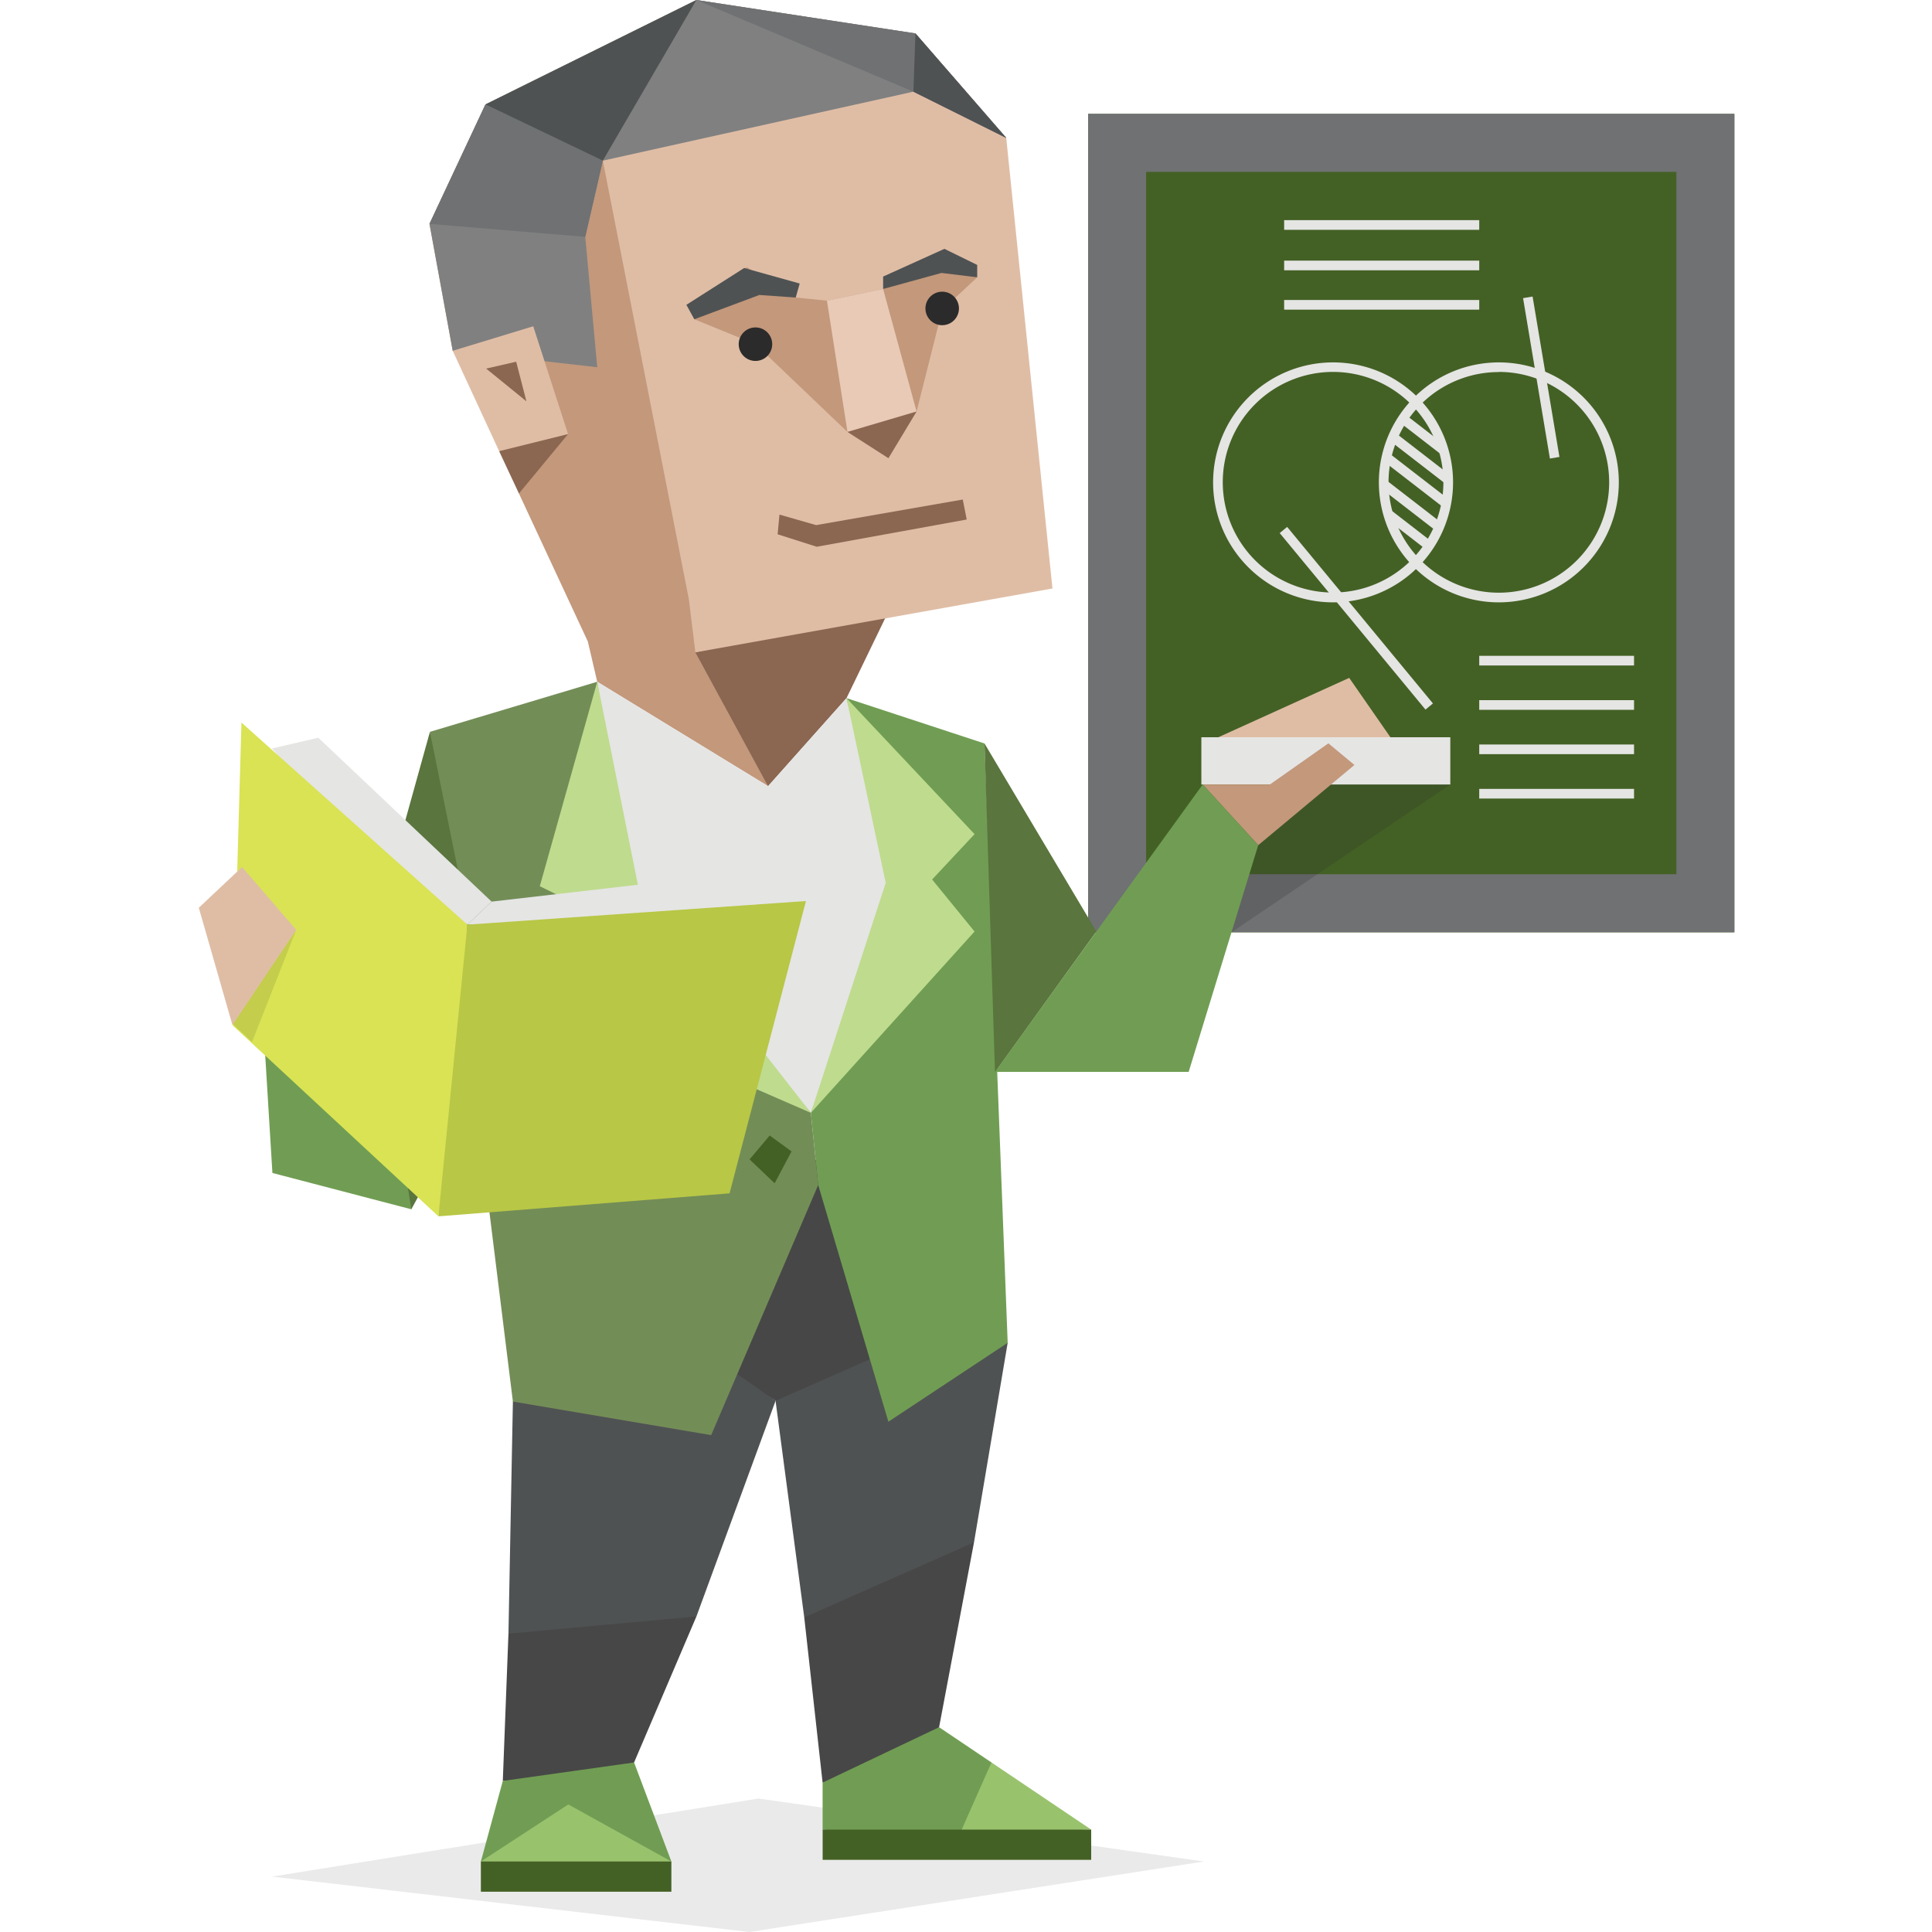
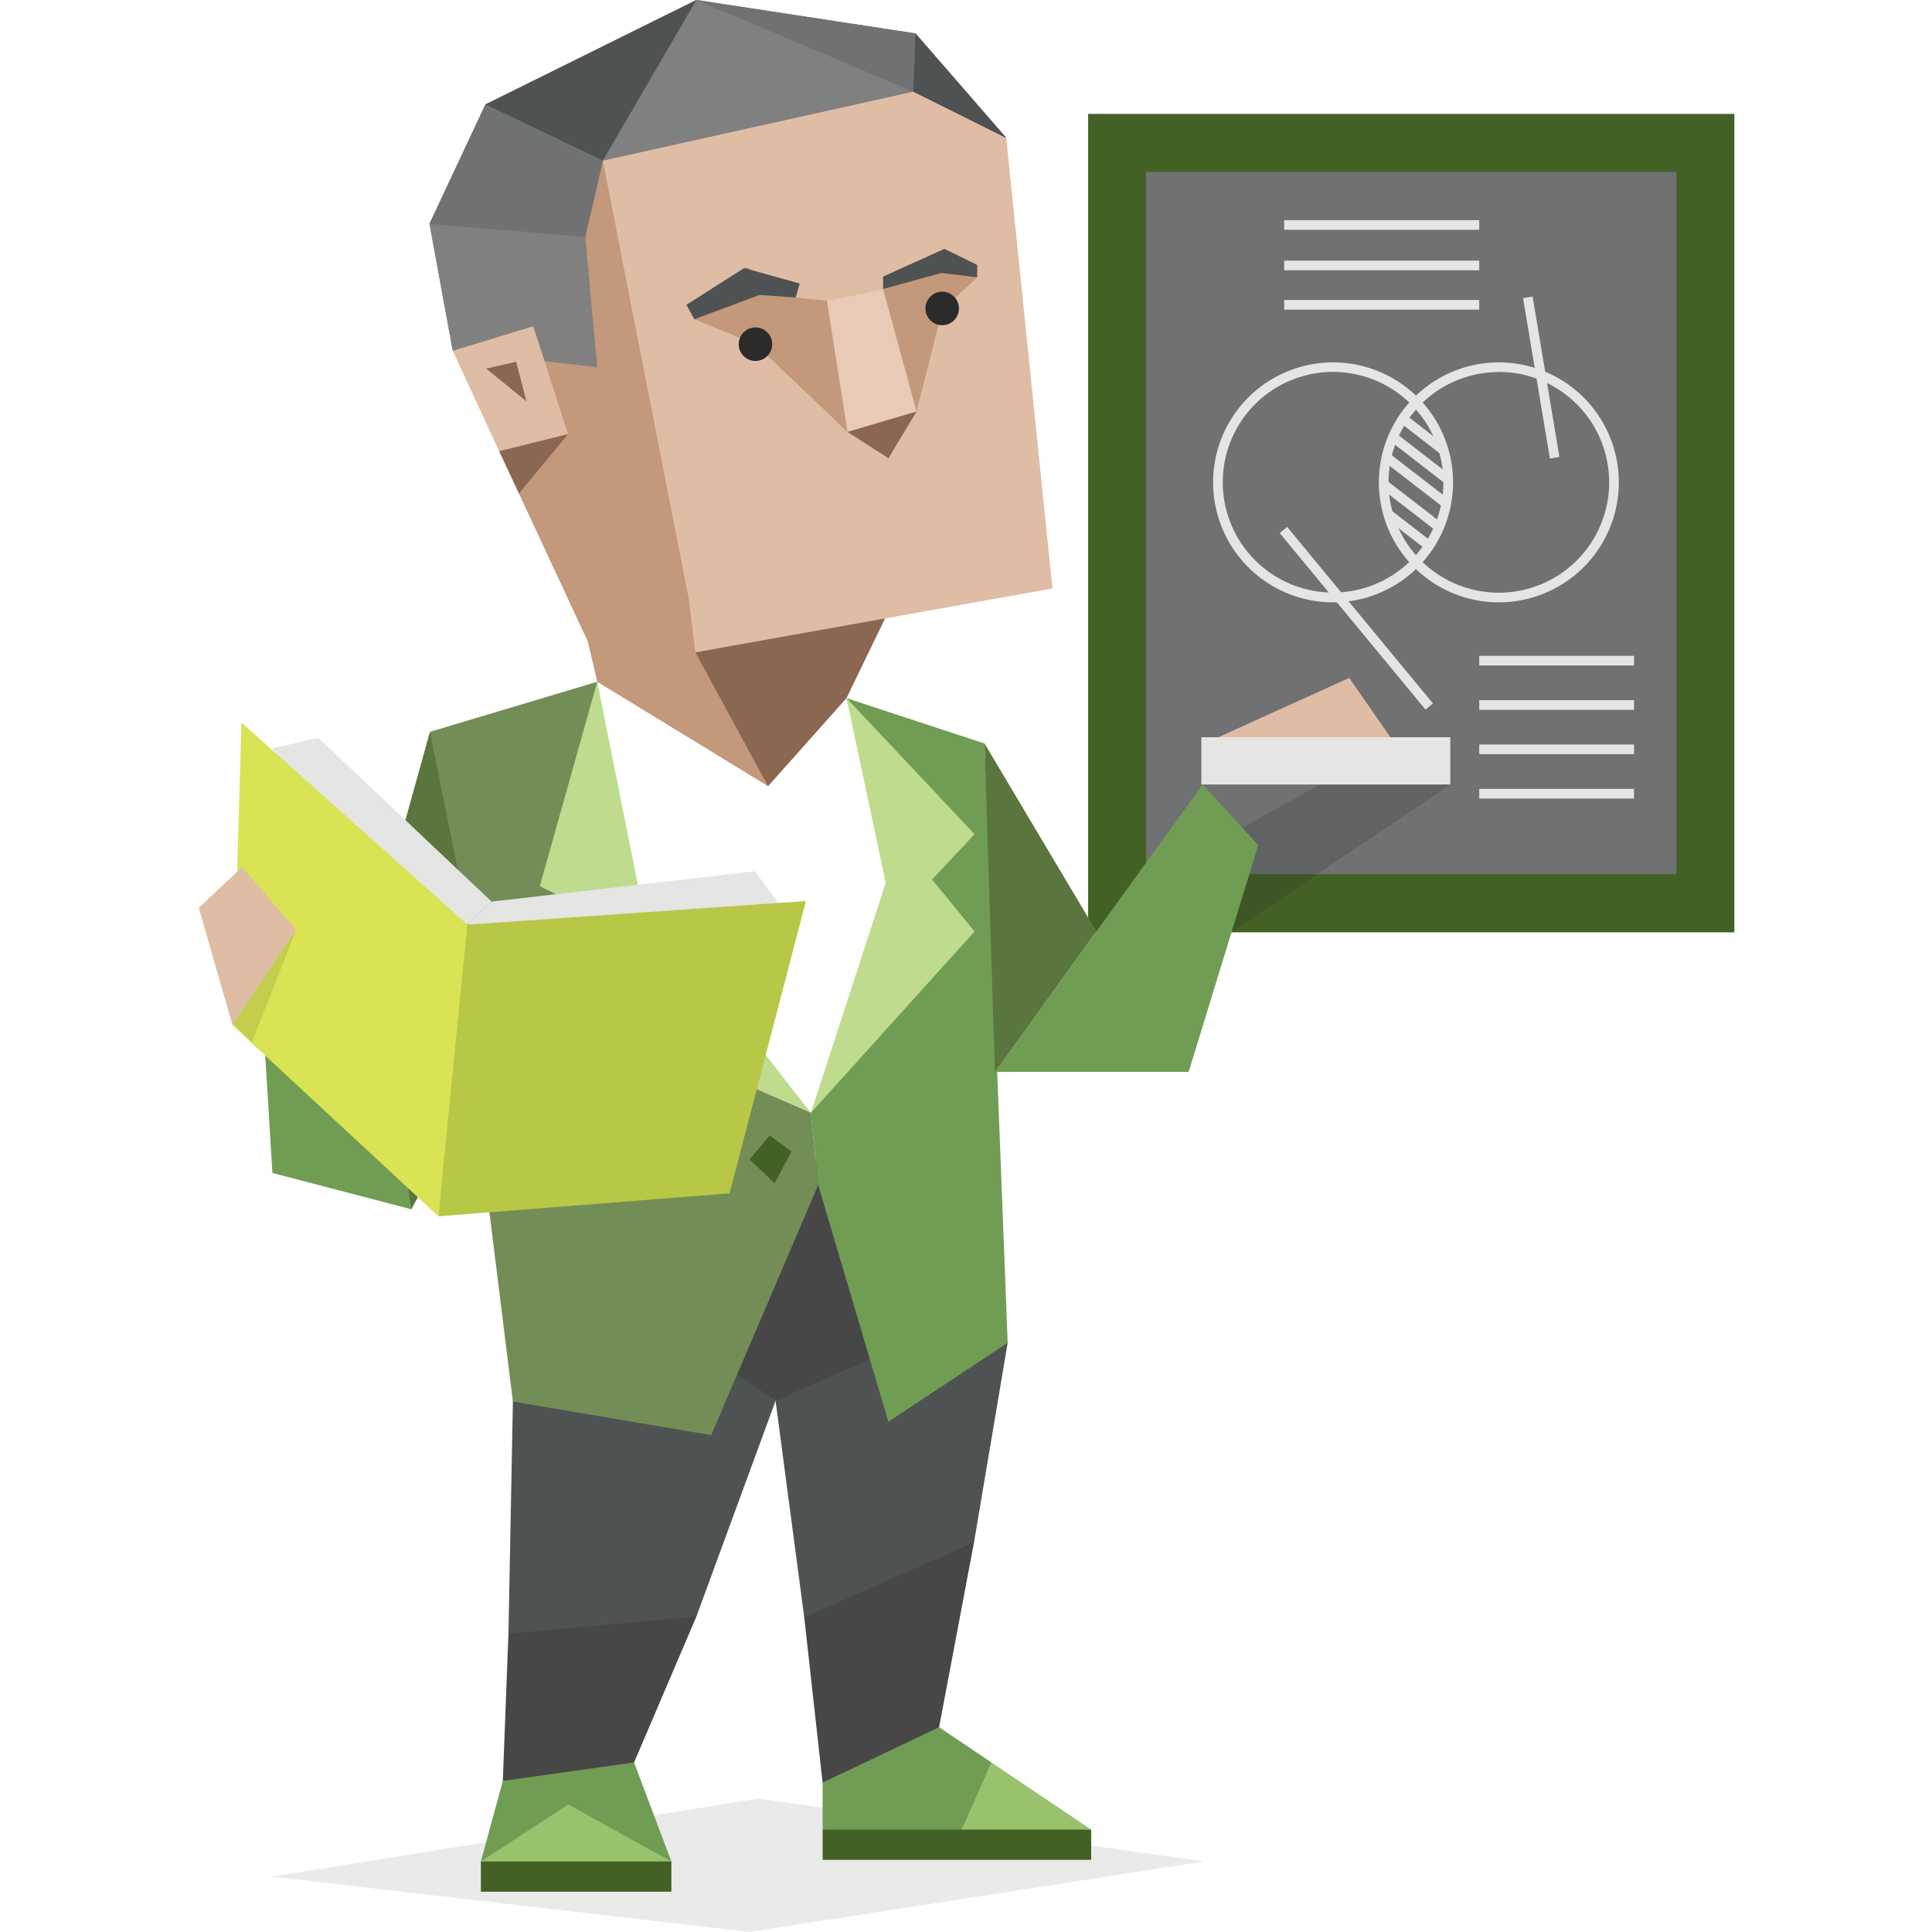
<svg xmlns="http://www.w3.org/2000/svg" id="illustration" viewBox="0 0 400 400">
  <defs>
    <style>.cls-1{fill:#446125;}.cls-2,.cls-20{fill:#6f7173;}.cls-22,.cls-3{fill:#e5e5e4;}.cls-17,.cls-4,.cls-8{fill:#2b2b2b;}.cls-4{opacity:0.2;}.cls-5{fill:#dfbda5;}.cls-6{fill:#c3987b;}.cls-7{fill:#8b6651;}.cls-25,.cls-8{opacity:0.1;}.cls-21,.cls-9{fill:#4f5253;}.cls-10{fill:#474747;}.cls-11{fill:#709d53;}.cls-12{fill:#738d57;}.cls-13{fill:#bfdb8e;}.cls-14{fill:#5a753d;}.cls-15{fill:#99c26d;}.cls-16{fill:#e8cab6;}.cls-18{fill:none;}.cls-19{fill:gray;}.cls-19,.cls-20,.cls-21,.cls-22,.cls-23,.cls-24,.cls-25{fill-rule:evenodd;}.cls-23{fill:#d9e354;}.cls-24{fill:#b8c745;}</style>
  </defs>
  <polygon class="cls-1" points="225.29 23.58 225.29 111.17 225.29 115.36 225.29 193.03 359.08 193.03 359.08 115.36 359.08 111.17 359.08 23.58 225.29 23.58" />
-   <path class="cls-2" d="M347.08,35.58V181H237.29V35.58H347.08m12-12H225.29V193H359.08V23.58Z" />
+   <path class="cls-2" d="M347.08,35.58V181H237.29V35.58H347.08m12-12V193H359.08V23.58Z" />
  <path class="cls-3" d="M276,124.71a24.84,24.84,0,1,1,24.84-24.84A24.86,24.86,0,0,1,276,124.71ZM276,77a22.84,22.84,0,1,0,22.84,22.84A22.86,22.86,0,0,0,276,77Z" />
  <path class="cls-3" d="M310.32,124.71a24.84,24.84,0,1,1,24.84-24.84A24.86,24.86,0,0,1,310.32,124.71Zm0-47.68a22.84,22.84,0,1,0,22.84,22.84A22.86,22.86,0,0,0,310.32,77Z" />
  <rect class="cls-3" x="290.65" y="104.34" width="2" height="10.75" transform="translate(26.46 273.34) rotate(-52.29)" />
  <rect class="cls-3" x="290.92" y="97.6" width="2" height="13.75" transform="translate(30.71 271.51) rotate(-52.29)" />
  <rect class="cls-3" x="292.2" y="91.77" width="2" height="15.3" transform="translate(35.22 270.58) rotate(-52.29)" />
  <rect class="cls-3" x="293.15" y="87.74" width="2" height="14.39" transform="translate(39.13 269.58) rotate(-52.29)" />
  <rect class="cls-3" x="293.52" y="84.12" width="2" height="11.44" transform="translate(43.31 267.9) rotate(-52.29)" />
  <rect class="cls-3" x="279.81" y="104.29" width="2" height="47.4" transform="translate(-17.21 208.12) rotate(-39.55)" />
  <rect class="cls-3" x="306.26" y="135.78" width="32.05" height="2" />
  <rect class="cls-3" x="306.26" y="144.96" width="32.05" height="2" />
  <rect class="cls-3" x="306.26" y="154.14" width="32.05" height="2" />
  <rect class="cls-3" x="306.26" y="163.33" width="32.05" height="2" />
  <rect class="cls-3" x="318.1" y="61.3" width="2" height="33.67" transform="translate(-8.52 53.77) rotate(-9.5)" />
  <rect class="cls-3" x="265.87" y="45.58" width="40.39" height="2" />
  <rect class="cls-3" x="265.87" y="53.96" width="40.39" height="2" />
  <rect class="cls-3" x="265.87" y="62.11" width="40.39" height="2" />
  <polygon class="cls-4" points="246.58 177.26 254.96 193.03 300.27 162.42 275.3 161.29 246.58 177.26" />
  <polygon class="cls-5" points="252.24 152.64 279.34 140.35 287.87 152.64 259.06 160 252.24 152.64" />
  <polygon class="cls-3" points="300.27 162.42 248.73 162.42 248.73 152.64 300.27 152.64 300.27 162.42" />
-   <polygon class="cls-6" points="249.01 162.42 260.5 174.99 280.42 158.38 275.03 153.9 262.92 162.42 249.01 162.42" />
  <polygon class="cls-6" points="100.51 21.62 120.15 20.35 133.86 22.61 147.57 116.86 167.07 130.43 159.02 162.77 123.65 141.15 121.71 132.83 107.44 102.17 106.87 84.79 93.73 72.63 88.92 46.35 100.51 21.62" />
  <polygon class="cls-7" points="183.32 127.89 175.26 144.54 159.02 162.77 143.97 135.06 161.7 131.28 170.32 123.79 183.32 127.89" />
  <polygon class="cls-5" points="208.33 28.55 217.9 121.84 143.97 135.06 142.62 124.07 124.81 33.26 100.51 21.62 144.18 0 189.53 6.92 208.33 28.55" />
  <polygon class="cls-7" points="117.61 89.87 107.44 102.17 103.34 93.41 109.41 89.03 117.61 89.87" />
  <polygon class="cls-8" points="249.29 385.4 157.02 372.37 56.31 388.53 155.14 400 249.29 385.4" />
  <polygon class="cls-9" points="208.63 278.01 201.66 319.32 183.28 345.24 166.51 334.85 160.57 290.03 174.95 267.21 208.63 278.01" />
  <polygon class="cls-9" points="160.57 290.03 120.26 258.55 106.19 290.18 105.27 338.22 121.31 346.83 144.19 334.66 160.57 290.03" />
  <polygon class="cls-10" points="160.57 290.03 180.1 281.43 178.71 255.42 168.86 240.04 147.24 280.72 160.57 290.03" />
-   <polygon class="cls-3" points="175.26 144.54 195.99 182.09 167.88 230.4 124.78 188.34 123.65 141.15 159.02 162.77 175.26 144.54" />
  <polygon class="cls-11" points="175.26 144.54 203.83 153.93 208.63 278.01 183.93 294.35 169.4 245.34 167.88 230.4 185.47 183.82 175.26 144.54" />
  <polygon class="cls-12" points="123.65 141.15 89.01 151.52 106.19 290.18 147.24 297.13 169.4 245.34 167.88 230.4 130.34 186.04 123.65 141.15" />
  <polygon class="cls-13" points="175.26 144.54 201.77 172.7 192.99 182.09 201.77 192.86 167.88 230.4 183.38 182.78 175.26 144.54" />
  <polygon class="cls-13" points="123.65 141.15 111.76 183.48 122.35 188.69 119.14 209.2 167.88 230.4 132.43 185 123.65 141.15" />
  <polygon class="cls-1" points="159.36 235.09 163.88 238.39 160.38 244.99 155.19 240.04 159.36 235.09" />
  <polygon class="cls-14" points="89.01 151.52 67.78 227.96 85.16 250.37 102.54 218.36 89.01 151.52" />
  <polygon class="cls-10" points="144.19 334.66 105.27 338.22 104.1 368.72 121.31 369.25 131.28 364.9 144.19 334.66" />
  <polygon class="cls-10" points="166.51 334.85 201.66 319.32 194.43 357.6 184.42 369.07 170.31 369.07 166.51 334.85" />
  <polygon class="cls-11" points="131.28 364.9 139 385.4 99.56 385.4 104.1 368.72 131.28 364.9" />
  <polygon class="cls-11" points="194.43 357.6 205.27 364.9 217.77 379.32 193.25 380.89 170.31 378.8 170.31 369.07 194.43 357.6" />
  <polygon class="cls-15" points="139 385.4 117.66 373.59 99.56 385.4 119.28 388.53 139 385.4" />
  <polygon class="cls-15" points="225.92 378.8 205.27 364.9 198.64 379.85 225.92 378.8" />
  <rect class="cls-1" x="99.56" y="385.41" width="39.44" height="6.26" transform="translate(238.56 777.07) rotate(-180)" />
  <rect class="cls-1" x="170.32" y="378.8" width="55.6" height="6.26" transform="translate(396.24 763.86) rotate(-180)" />
  <polygon class="cls-6" points="143.75 66.1 156.41 71.26 175.46 89.43 189.77 85.2 195.07 64.18 202.32 57.41 195.07 55.3 182.84 59.83 171.21 62.25 164.75 61.6 154.6 55.3 143.75 66.1" />
  <polygon class="cls-16" points="171.21 62.25 175.46 89.43 189.77 85.2 182.84 59.83 171.21 62.25" />
  <polygon class="cls-7" points="189.77 85.2 183.94 94.87 175.46 89.43 189.77 85.2" />
-   <polygon class="cls-7" points="199.33 103.42 168.97 108.72 161.38 106.54 161 110.62 169.1 113.2 200.15 107.56 199.33 103.42" />
  <circle class="cls-17" cx="156.41" cy="71.26" r="3.47" />
  <circle class="cls-17" cx="195.07" cy="63.86" r="3.47" />
  <polygon class="cls-9" points="164.75 61.6 165.57 58.7 154.07 55.49 142.11 63.11 143.75 66.1 157.22 61.07 164.75 61.6" />
  <polygon class="cls-9" points="182.84 59.83 182.84 57.26 195.53 51.52 202.32 54.85 202.32 57.41 194.92 56.51 182.84 59.83" />
  <line class="cls-18" x1="101.02" y1="88.47" x2="101.36" y2="88.47" />
  <polygon class="cls-19" points="208.33 28.55 189.11 18.98 124.81 33.26 121.17 49.04 123.65 76.03 93.73 72.63 88.92 46.35 100.51 21.62 144.18 0 189.53 6.92 208.33 28.55" />
  <polygon class="cls-20" points="121.17 49.04 88.92 46.35 100.51 21.62 124.81 33.26 121.17 49.04" />
  <polygon class="cls-20" points="189.11 18.98 144.18 0 189.53 6.92 208.33 28.55 189.11 18.98" />
  <polygon class="cls-21" points="189.11 18.98 189.53 6.92 208.33 28.55 189.11 18.98" />
  <polygon class="cls-21" points="124.81 33.26 144.18 0 100.51 21.62 124.81 33.26" />
  <polygon class="cls-11" points="85.16 250.37 73.11 174.36 59.35 171.46 54.74 215.72 56.4 242.85 85.16 250.37" />
  <polygon class="cls-22" points="56.31 154.96 65.9 152.74 101.78 186.67 96.77 191.44 76.37 178.52 56.31 154.96" />
  <polygon class="cls-22" points="101.78 186.67 156.27 180.39 161.18 186.94 129.94 191.52 96.77 191.44 101.78 186.67" />
  <polygon class="cls-23" points="48.2 212.32 49.99 149.6 96.77 191.44 96.13 213.69 90.77 251.83 48.2 212.32" />
  <polygon class="cls-24" points="90.77 251.83 151.05 247.07 157.18 223.6 166.86 186.55 96.77 191.44 90.77 251.83" />
  <polygon class="cls-25" points="61.32 192.51 52.18 215.72 48.16 211.98 61.32 192.51" />
  <polygon class="cls-5" points="41.16 187.94 48.12 212.22 61.32 192.51 50.12 179.51 41.16 187.94" />
  <polygon class="cls-14" points="203.83 153.93 227 192.85 206 222.01 203.83 153.93" />
  <polygon class="cls-11" points="206 221.92 246.1 221.92 260.5 174.99 249.01 162.42 227 192.85 206 221.92" />
  <polygon class="cls-5" points="110.4 67.55 93.73 72.63 103.34 93.41 117.61 89.87 110.4 67.55" />
  <polygon class="cls-7" points="106.87 74.89 108.99 83.09 100.65 76.31 106.87 74.89" />
</svg>